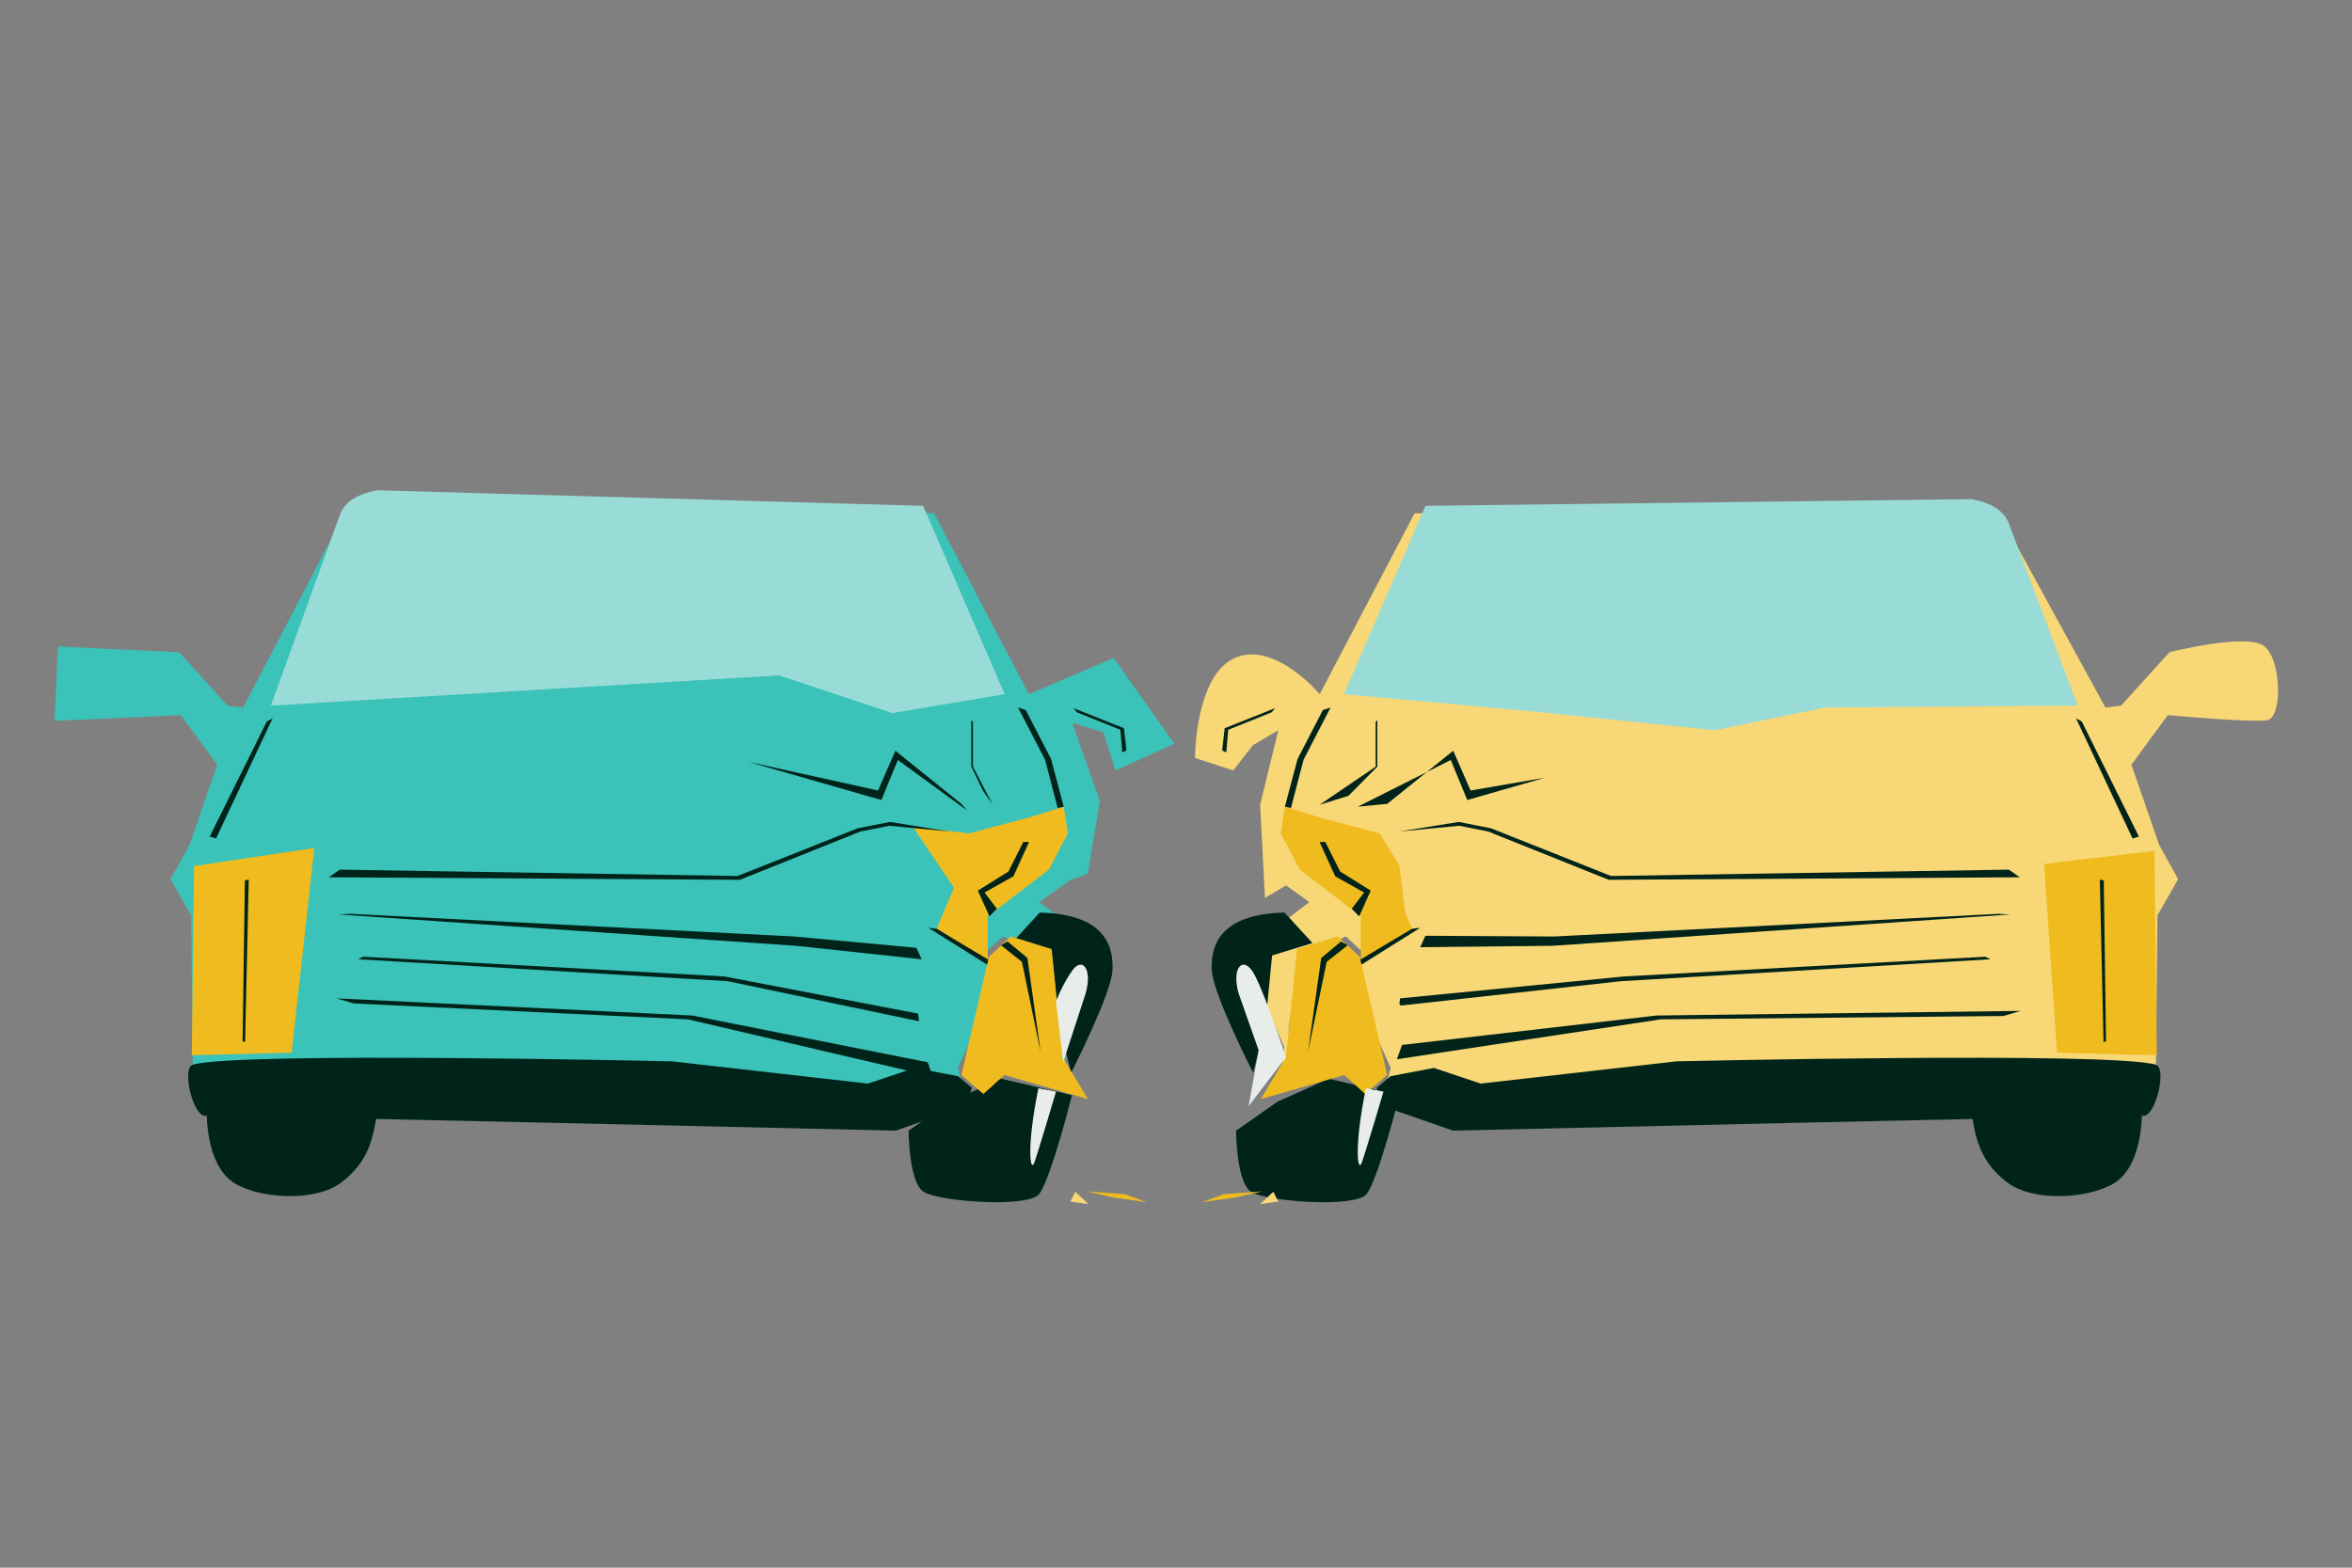
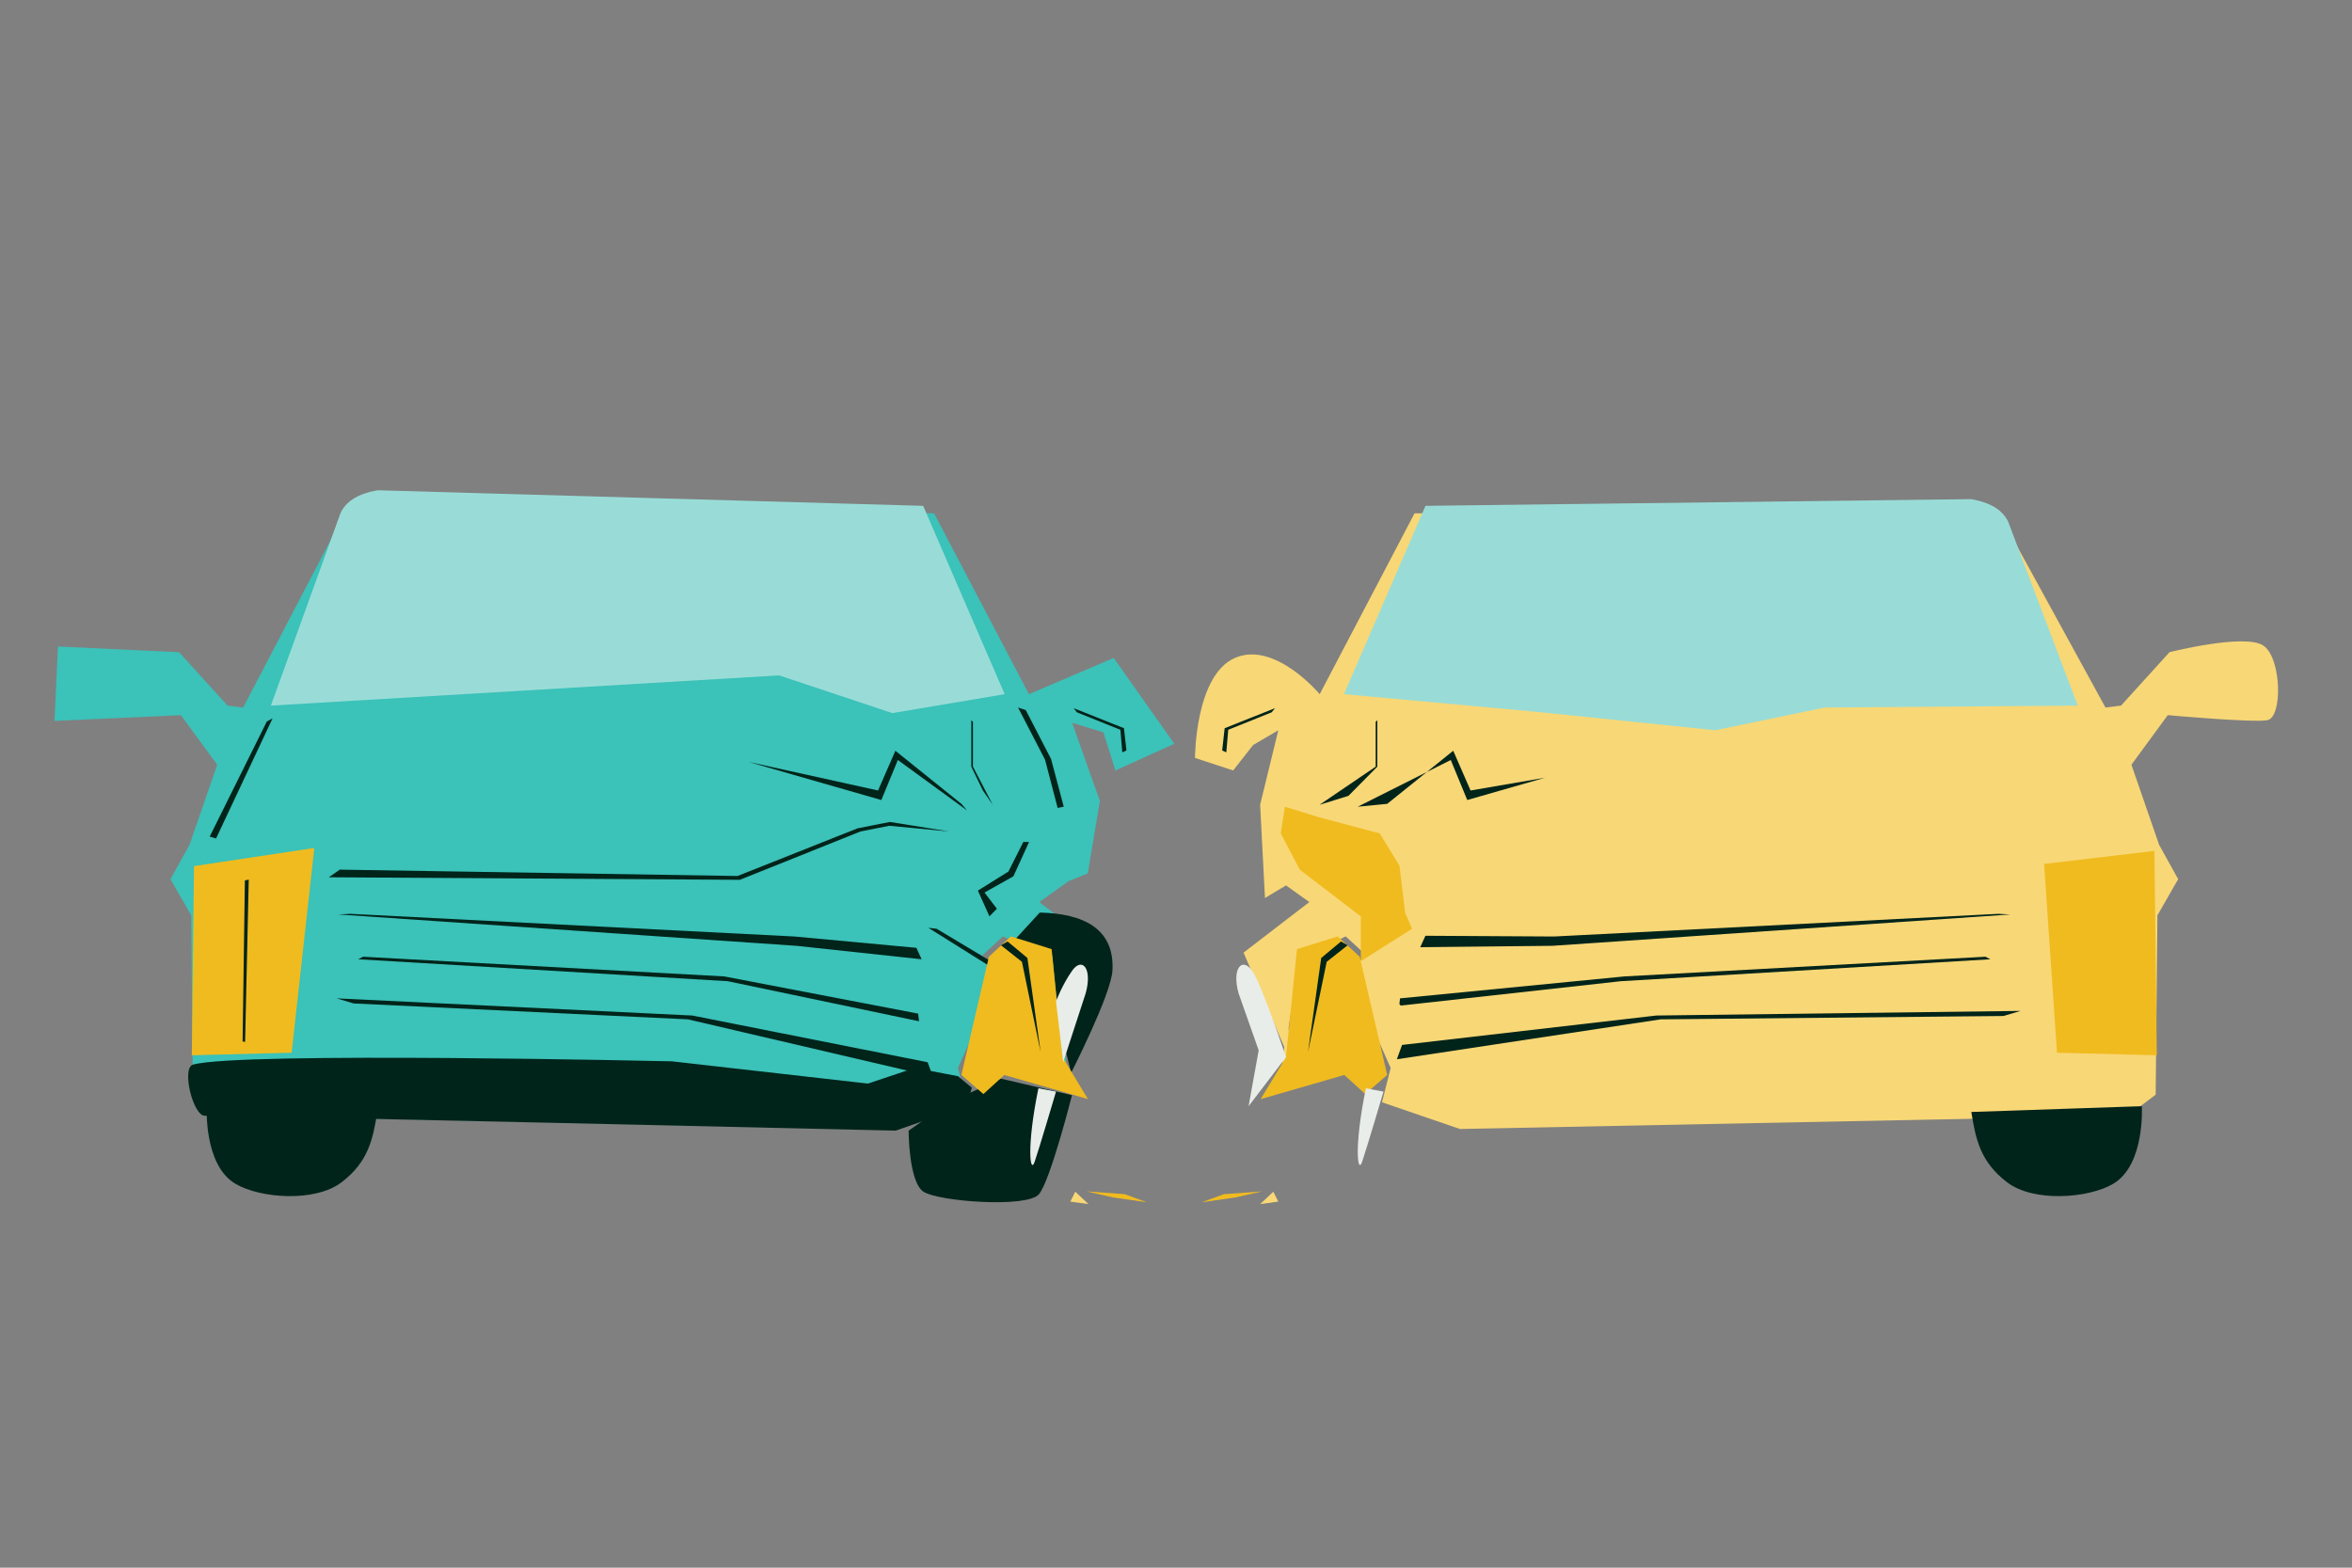
<svg xmlns="http://www.w3.org/2000/svg" id="Laag_1" version="1.1" viewBox="0 0 1700.79 1133.86">
  <rect x="0" y="0" width="1700.79" height="1133.86" fill="#808080" stroke="none" />
  <defs>
    <style>.st0{fill:#e9ede9}.st1{fill:#f8d776}.st2{fill:#f0bb1f}.st4{fill:#00241a}.st5{fill:#99dcd7}</style>
  </defs>
  <path style="fill:#3bc2b9" d="m805.36 475.87 43.81 62.07-42.56 19.31-8.75-27.58-22.54-6.89 20.04 56.55-8.77 52.41-13.77 5.51-21.28 15.19 47.57 36.54-29.42 68.29 3.13 30.34-8.75-13.8 2.5-30.35-7.51-49.65-33.8-16.55-15.01 13.79 13.76 11.04-31.29 70.34 6.26 24.83-56.32 19.31-483.09-9.65-20.04-15.18-1.25-129.66-15.01-26.2 13.76-24.83 20.03-57.93-26.28-35.86-91.37 4.14 2.49-53.8 87.63 4.13 35.03 38.63 11.27 1.38 69.34-132.8 26.05-17.08 404.25 9.44 68.56 130.78 61.33-26.21z" />
  <path class="st5" d="m645.31 515.76-81.92-27.27-367.52 21.86 50.29-139.04s2.3-6.34 9.89-10.9c7.59-4.56 17.14-5.81 17.14-5.81l394.36 11.27 58.96 136.21-81.21 13.68Z" />
  <path class="st2" d="m210.88 761.4-72.18 1.84 1.6-136.82 86.99-13.11-16.41 148.09z" />
  <path class="st4" d="M139.53 770.02c-8.44 2.4.06 37.4 8.77 36.99 12.15-.56 499.38 10.74 499.38 10.74l51.31-17.9 3.76-13.13-10.02-8.35-31.29-5.97-33.79 11.33-141.84-16.11s-312.65-7.14-346.26 2.38l-.02.02ZM177.24 753.6l-1.81-.37 1.64-116.45 2.81-.56-2.64 117.38z" />
  <path class="st4" d="m272.81 804.25-123.27-4.17s-2.5 42.36 20.65 56.09c17.69 10.5 57.57 13.73 76.97-1.19 19.2-14.76 22.54-31.03 25.66-50.72h-.02ZM666.44 693.81l-90.69-9.74-331.08-22.67 8.55-.46 321.25 16.4 88.21 8.2 3.76 8.27zM664.57 738.64l-138.3-28.97-267.21-15.86 3.54-1.84 261.16 14.25 140.18 26.9.63 5.52zM674.57 778.65l-177.1-41.39-241.74-11.5-12.31-3.68L500.6 734.5l170.21 33.79 3.76 10.36z" />
-   <path class="st2" d="m772.2 602.78-13.73 26.2-44.17 33.8v32.42l-36.99-23.45 12.54-29.66-29.84-44.15 40.56 4.84 44.17-11.73 24.48-7.58 2.98 19.31z" />
  <path class="st4" d="m739.97 608.98-10.75 21.38-22.08 13.79 8.35 18.63 5.38-5.52-8.95-11.72 20.89-11.73 11.33-24.83h-4.17zM736.19 511.74l19.5 37.7 9.13 34.94 4.4-.91-9.16-34.49-18.3-35.4-5.57-1.84zM197.1 519.56l-40.87 86.9-4.59-1.39 41.3-83.22 4.16-2.29zM643.08 597.26l-20.87 4.13-87.19 34.95-297.23-1.84 7.92-5.52 287.64 4.6 86.77-34.48 23.38-4.61 42.96 6.9-43.38-4.13zM686.86 796.88l22.68-10.14 14.32-6.57 51.33 11.93s-15.52 61.47-23.87 71.61-72.8 5.36-83.54-1.79-10.74-44.15-10.74-44.15l29.84-20.89h-.02ZM751.9 660.03c31.63.68 54.31 11.72 52.52 42.07-1.02 17.31-29.84 73.79-29.84 73.79l-8.95-35.87-4.78-48.96-29.23-8.97 20.28-22.08v.02ZM720.87 702.09l-49.53-31.04 5.97.7 49.53 29.65-26.85 71.03 20.88-70.34z" />
  <path class="st2" d="m768.41 764.63 18.31 30.33-60.48-17.47-15.12 13.8-15.91-13.8 19.9-85.52 15.9-14.71 29.44 9.2 7.96 78.17z" />
  <path class="st0" d="m785.01 718.63-16.2 49.66-5.18-44.14s4.55-11.97 11.67-22.08 14.9-1.84 9.72 16.56H785h.01ZM763.62 789.52l-12.72-2.38c-8.75 42.56-5.97 62.46-2.78 53.3 3.18-9.15 15.52-50.92 15.52-50.92h-.02Z" />
  <path class="st4" d="m723.86 683.7 15.12 11.95 13.52 65.3-9.55-68.06-14.32-11.95-4.77 2.76zM811.57 544.16l-1.39-16.33-31.43-12.64-2.38-2.99 36.39 14.49 1.8 16.08-2.99 1.39zM710.73 571.74l-8.36-17.24v-33.56l1.19 1.14v32.42l14.33 27.58-7.16-10.34zM699.38 586.22l-50.12-36.54-11.93 28.95-96.08-27.58 93.68 20.69L647.47 543l47.74 38.4 4.17 4.82z" />
  <path class="st2" d="m813.37 863.72 15.97 5.85-24.32-3.47-19.34-4.42 27.69 2.04z" />
  <path class="st1" d="m773.98 869.09 3.58-7.16 9.56 8.95-13.14-1.79zM892.98 475.87c-28.85 12.63-28.85 72.33-28.85 72.33l27.6 9.05 14.4-18.38 18.24-10.69-13.14 53.9 3.5 67.41 15.21-9.09 16.87 12.04-47.57 36.55 29.42 68.28-3.12 30.35 8.75-13.81-2.5-30.35 7.51-49.66 33.79-16.54 15.01 13.79-13.76 11.04 31.29 70.34-6.26 24.83 56.32 19.31 483.1-9.65 20.04-15.18 1.25-129.66 15.01-26.2-13.76-24.83-20.04-57.93 26.28-35.87s60.7 5.52 71.9 3.68 10.49-44.4-2.49-53.8-68.16 4.59-68.16 4.59l-35.03 38.63-11.27 1.38-69.22-126.37-26.05-17.08-404.37 3.02-68.56 130.77s-32.47-38.83-61.33-26.2Z" />
  <path class="st5" d="m1111.43 514.88 128.9 13.3 79.13-16.44 183.01-1.39-50.17-132.62s-2.3-6.34-9.89-10.9-17.14-5.81-17.14-5.81l-394.47 4.84-58.96 136.21 139.61 12.8h-.02Z" />
  <path class="st2" d="m1487.47 761.4 72.18 1.84-1.74-147.82-79.78 9.45 9.34 136.53z" />
-   <path class="st4" d="M1558.81 770.02c8.44 2.4-.06 37.4-8.77 36.99-12.15-.56-499.38 10.74-499.38 10.74l-51.31-17.9-3.76-13.13 10.02-8.35 31.29-5.97 33.79 11.33 141.84-16.11s312.65-7.14 346.26 2.38l.02.02ZM1521.11 753.6l1.81-.37-1.64-116.45-2.82-.56 2.65 117.38z" />
  <path class="st4" d="m1425.54 804.25 123.27-4.17s2.5 42.36-20.65 56.09c-17.69 10.5-57.57 13.73-76.97-1.19-19.2-14.76-22.54-31.03-25.66-50.72h.02-.01ZM1027 685.08l95.59-1.01 331.08-22.67-8.55-.46-321.25 16.4-93.11-.53-3.76 8.27zM1013.57 727.23l158.5-17.56 267.2-15.86-3.54-1.84-261.16 14.25-162.16 15.86-.43 3.7c-.1.89.7 1.62 1.58 1.44h.01ZM1010.11 766.13l190.77-28.87 247.89-2.42 12.31-3.68-263.34 3.34-183.88 21.27-3.75 10.36z" />
  <path class="st2" d="m926.15 602.78 13.72 26.2 44.17 33.8v32.42l37-23.45-4.97-11.74-4.08-33.81-14.22-23.42-44.17-11.73-24.47-7.58-2.98 19.31z" />
-   <path class="st4" d="m958.38 608.98 10.74 21.38 22.08 13.79-8.35 18.63-5.38-5.52 8.95-11.72-20.88-11.73-11.34-24.83h4.18zM962.15 511.74l-19.49 37.7-9.14 34.94-4.39-.91 9.15-34.49 18.31-35.4 5.56-1.84zM1501.24 519.56l40.88 86.9 4.59-1.39-41.31-83.22-4.16-2.29zM1055.26 597.26l20.87 4.13 87.2 34.95 297.22-1.84-7.91-5.52-287.64 4.6-86.78-34.48-23.37-4.61-42.97 6.9 43.38-4.13zM923.67 796.88l22.68-10.14 14.32-6.57L1012 792.1s-15.52 61.47-23.87 71.61-72.8 5.36-83.54-1.79c-10.74-7.16-10.74-44.15-10.74-44.15l29.84-20.89h-.02ZM928.83 660.03c-31.63.68-54.31 11.72-52.52 42.07 1.02 17.31 29.84 73.79 29.84 73.79l8.95-35.87 4.78-48.96 29.23-8.97-20.28-22.08v.02ZM977.47 702.09l49.53-31.04-5.96.7-49.54 29.65 26.86 71.03-20.89-70.34z" />
  <path class="st2" d="m929.93 764.63-18.3 30.33 60.48-17.47 15.12 13.8 15.9-13.8-19.89-85.52-15.91-14.71-29.44 9.2-7.96 78.17z" />
  <path class="st0" d="m895.72 718.63 14.47 41.07-7.31 40.38 27.05-35.45s-17.38-52.44-24.51-62.55-14.9-1.84-9.72 16.56h.02ZM1000.42 789.52l-12.72-2.38c-8.75 42.56-5.97 62.46-2.78 53.3 3.18-9.15 15.52-50.92 15.52-50.92h-.02Z" />
  <path class="st4" d="m974.49 683.7-15.12 11.95-13.53 65.3 9.55-68.06 14.32-11.95 4.78 2.76zM886.77 544.16l1.39-16.33 31.43-12.64 2.38-2.99-36.39 14.49-1.79 16.08 2.98 1.39zM975.09 575.61l20.89-21.11v-33.56l-1.19 1.14v32.42l-40.59 27.58 20.89-6.47zM981.83 583.47l67.25-33.79 11.93 28.95 56.19-16.12-53.79 9.23-12.54-28.74-47.74 38.4-21.3 2.07z" />
  <path class="st2" d="m884.98 863.72-15.97 5.85 24.31-3.47 19.34-4.42-27.68 2.04z" />
  <path class="st1" d="m924.37 869.09-3.59-7.16-9.55 8.95 13.14-1.79z" />
</svg>